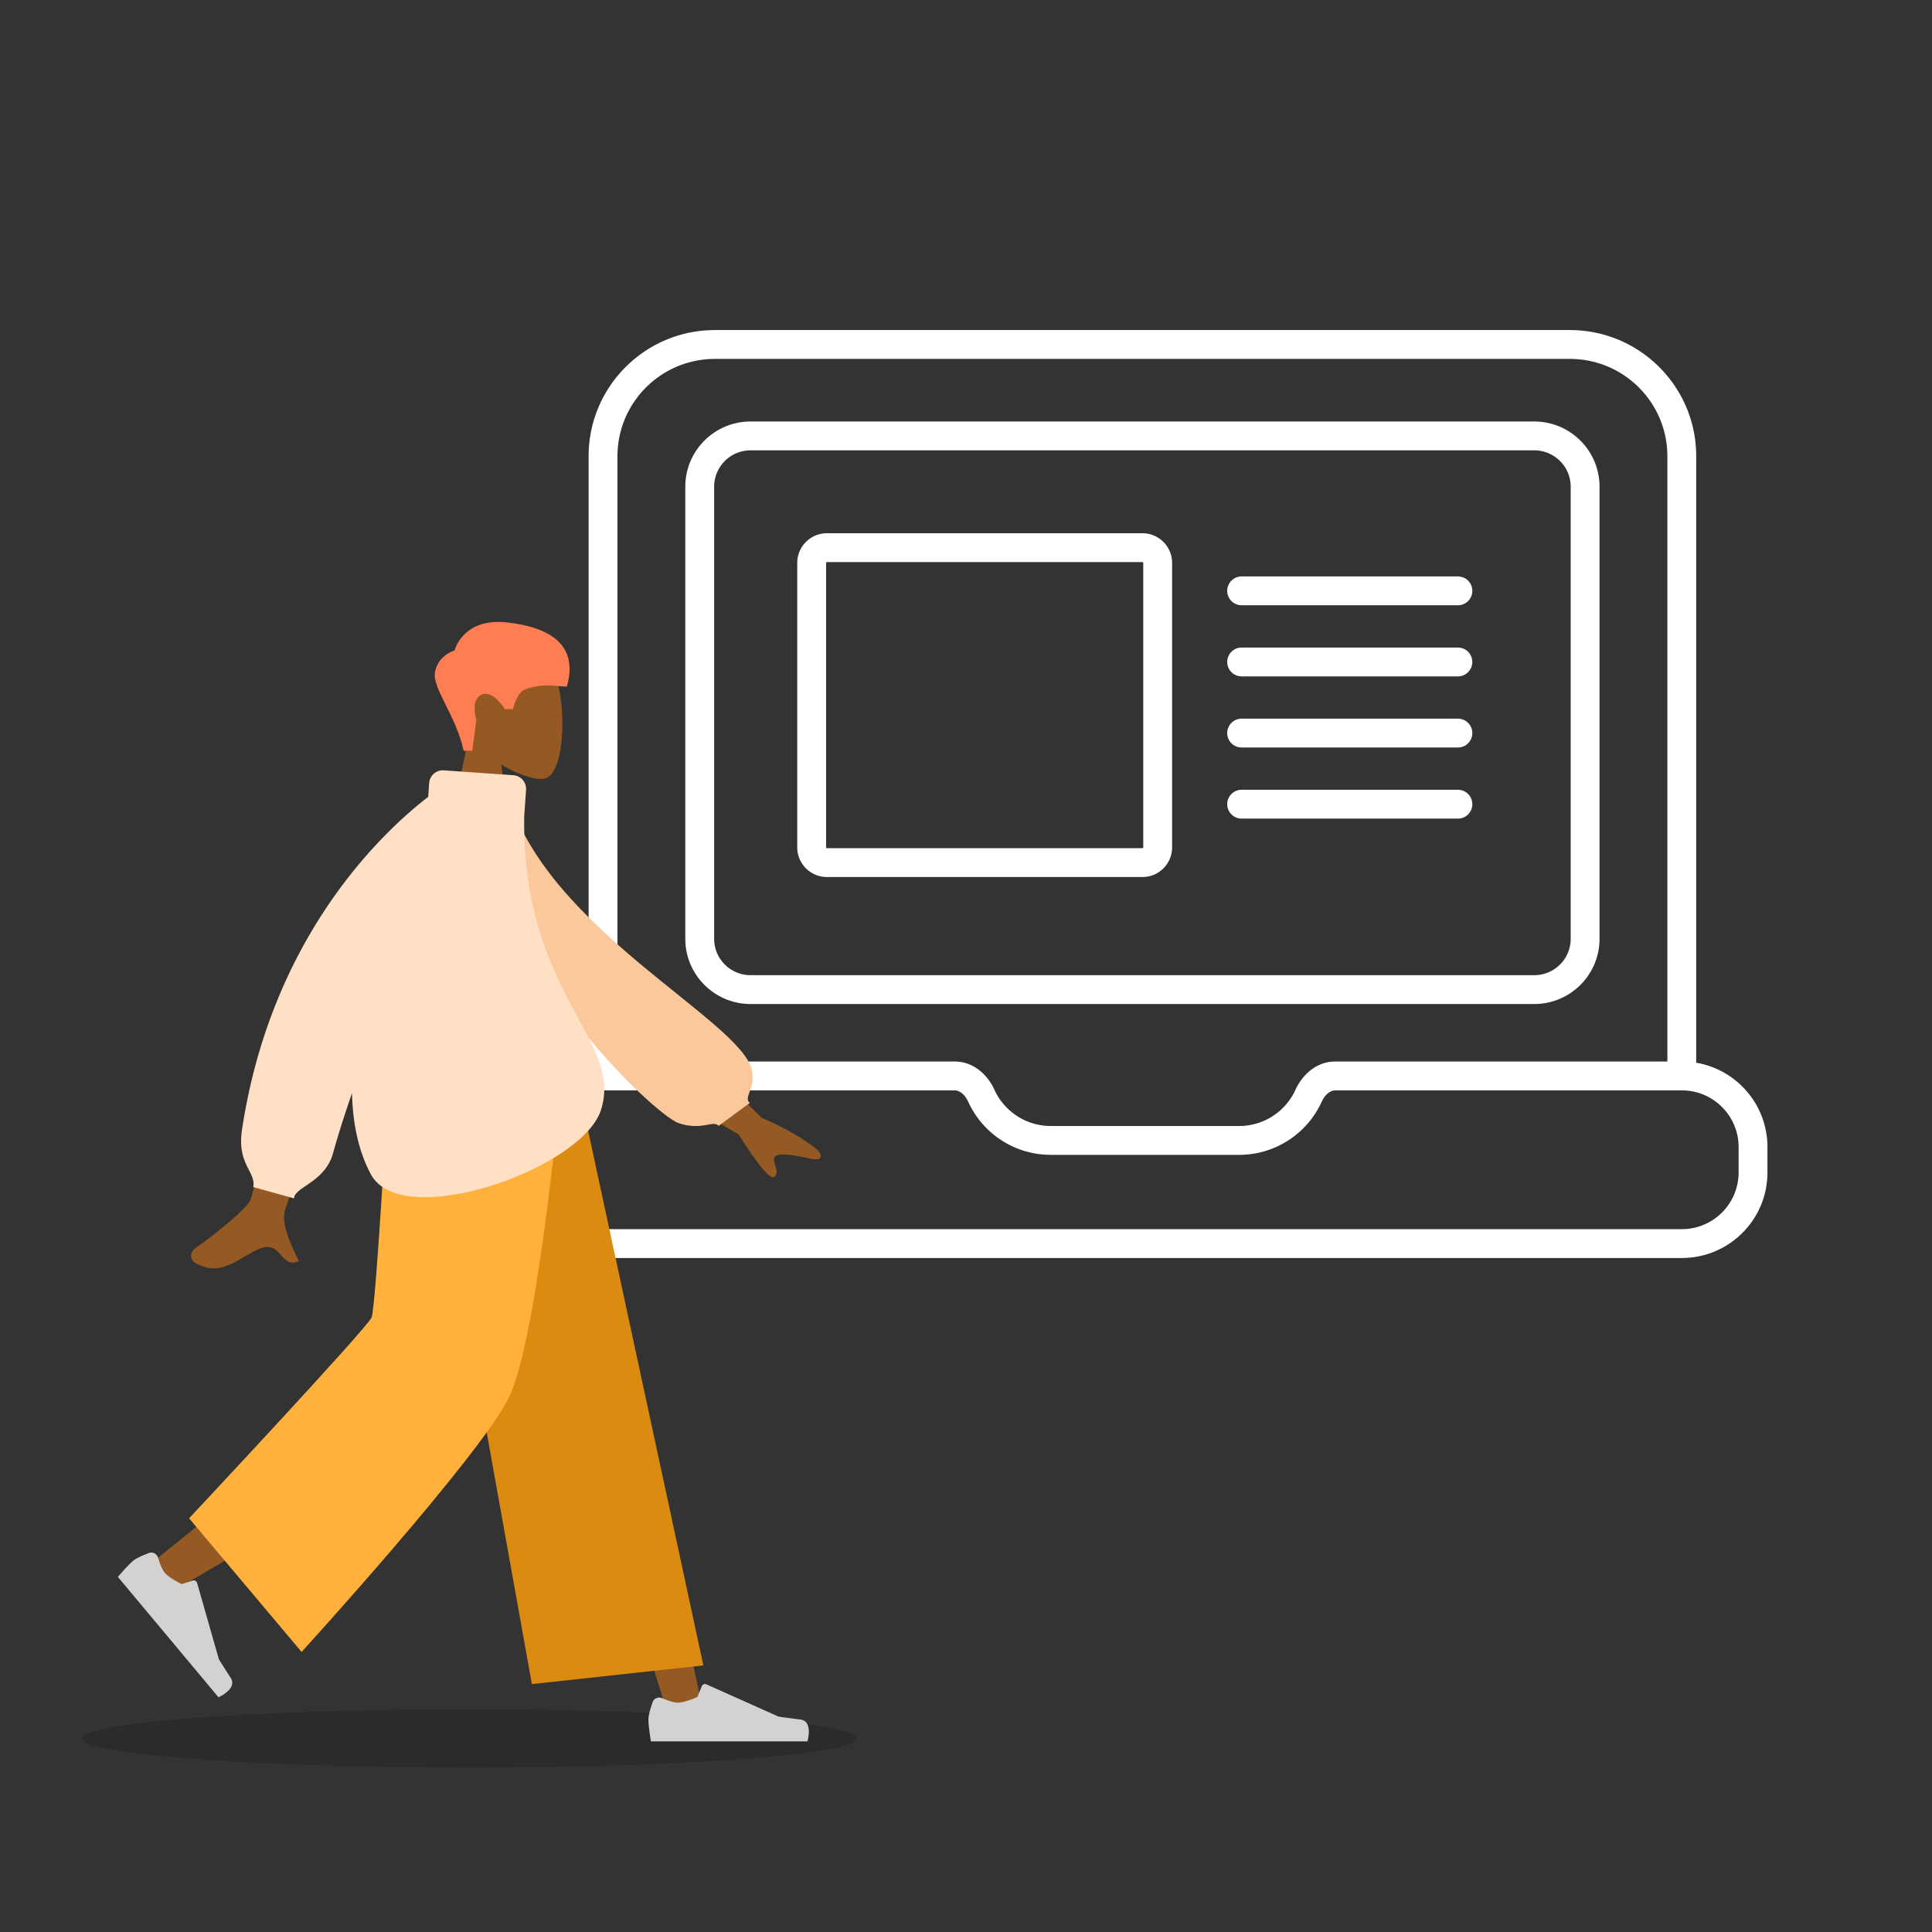
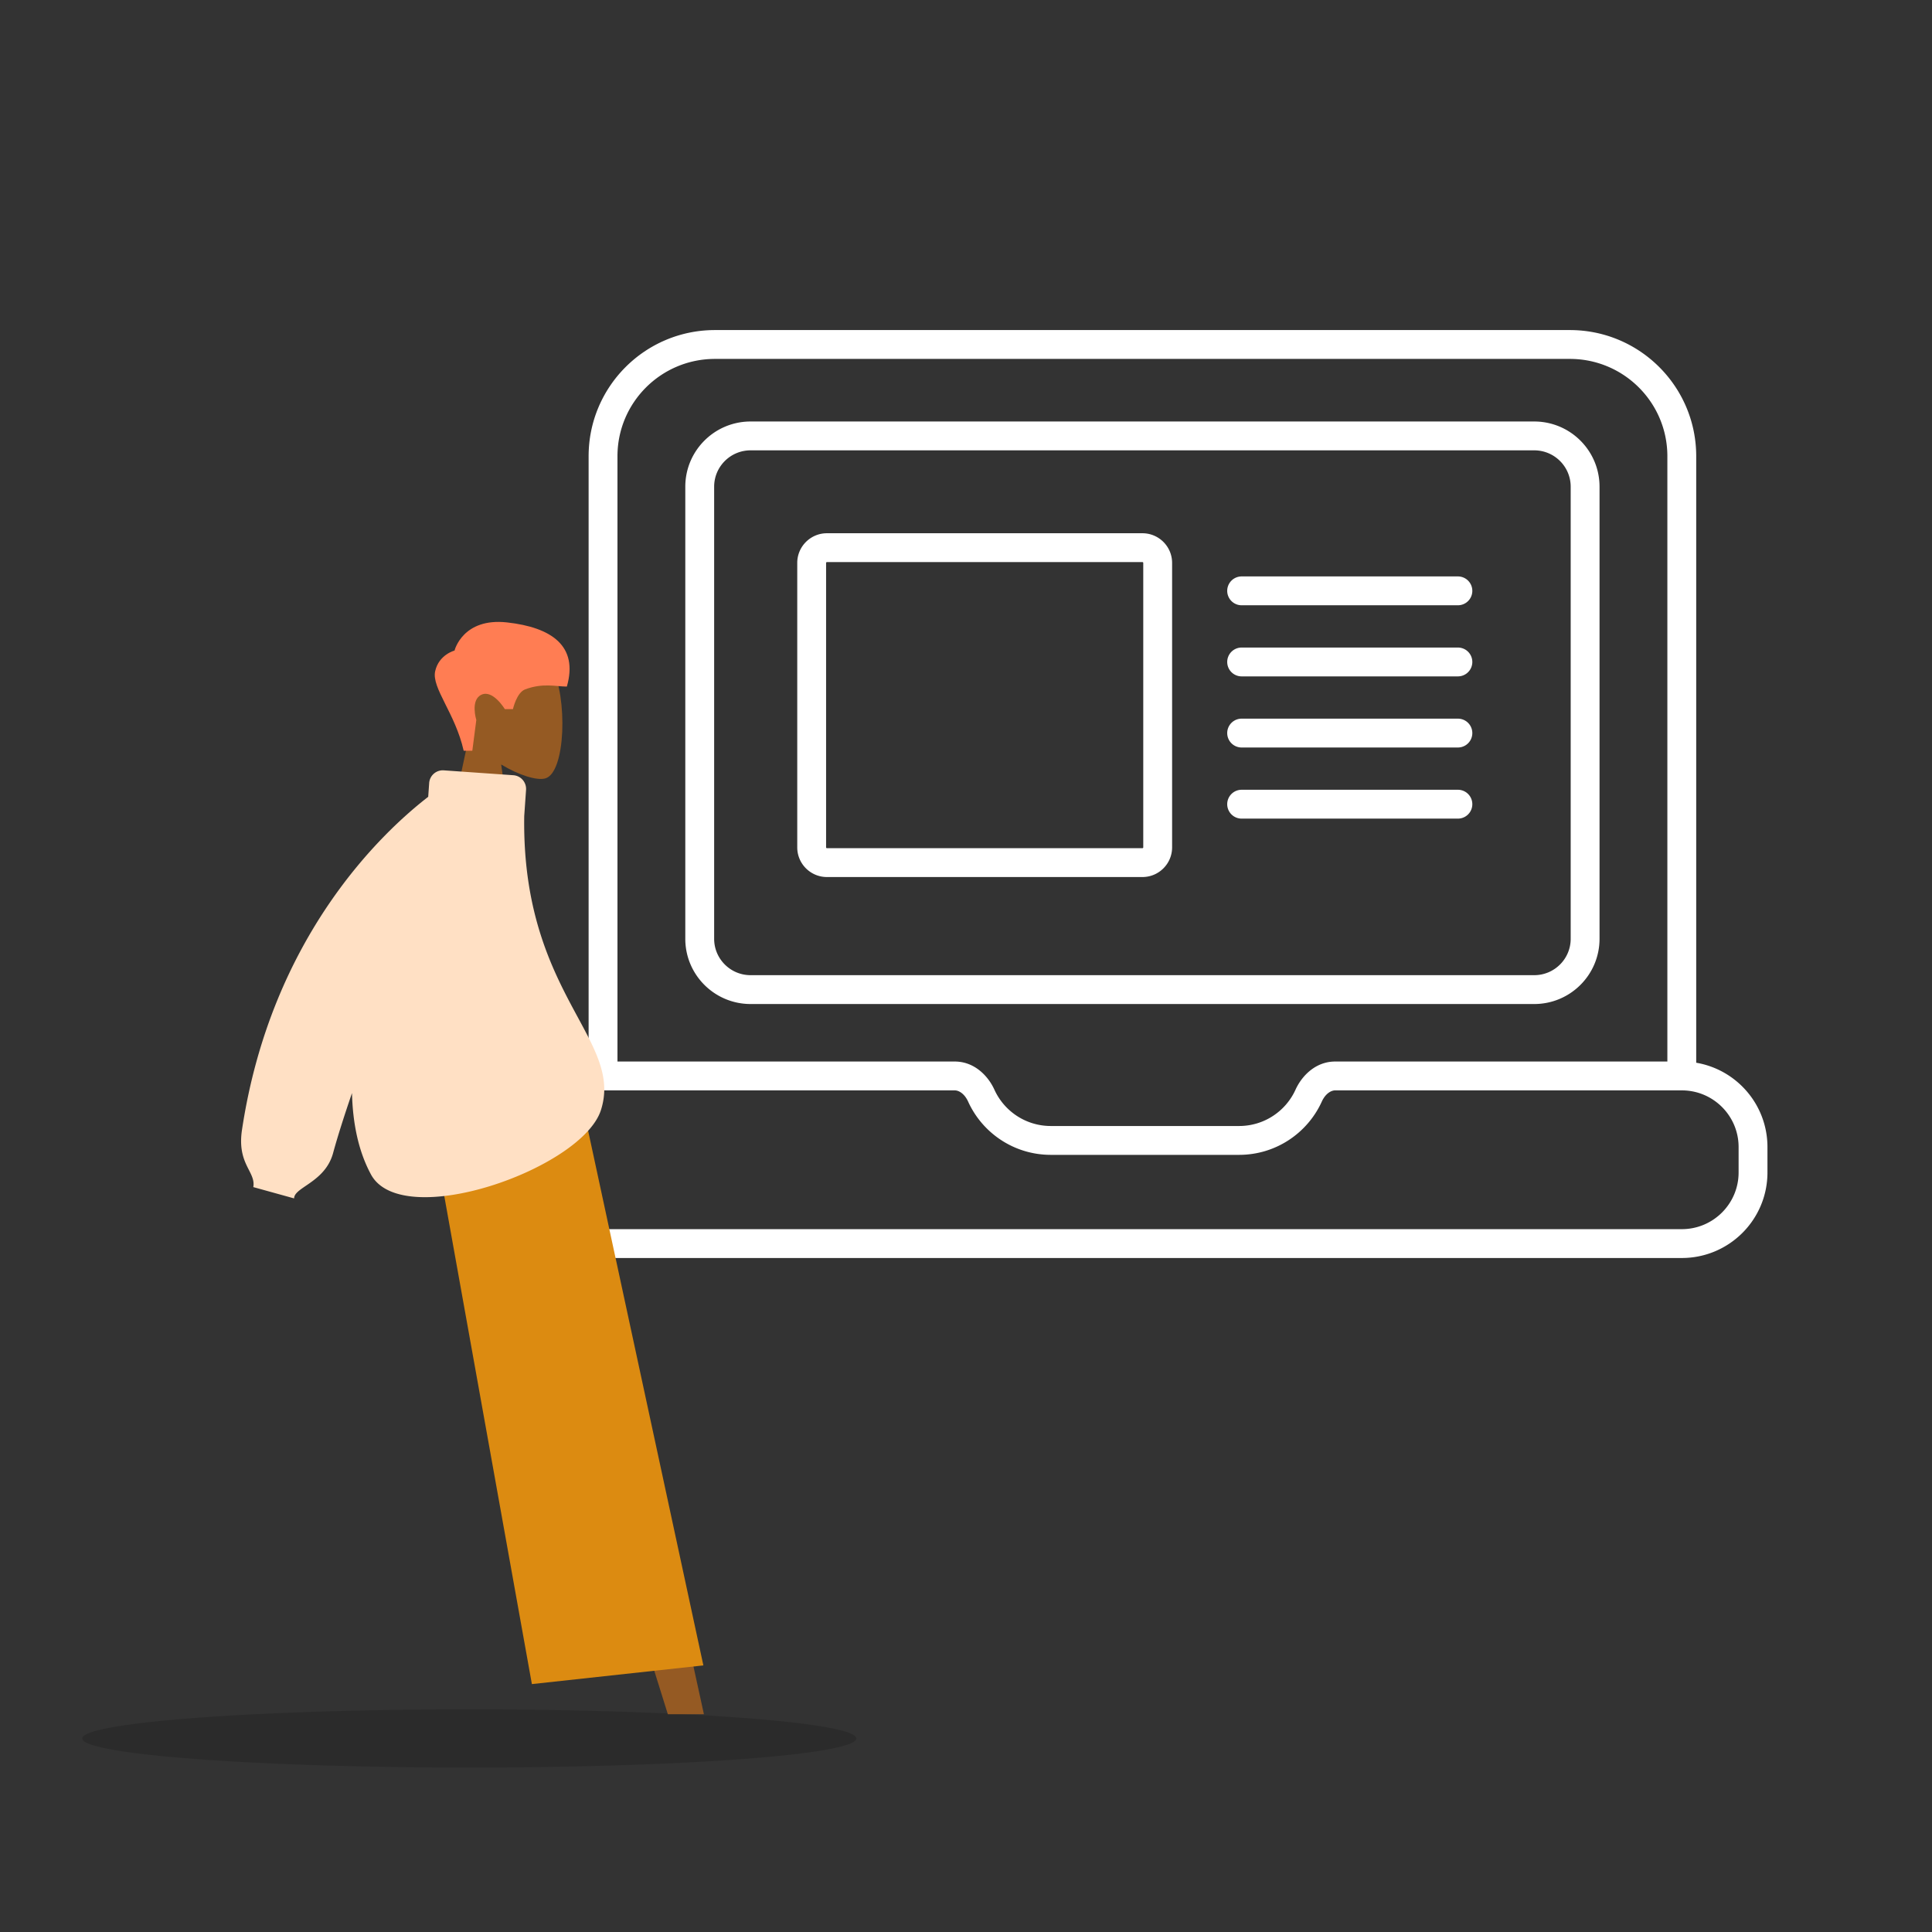
<svg xmlns="http://www.w3.org/2000/svg" width="564" height="564" fill="none">
  <rect width="100%" height="100%" fill="#333333" stroke="none" />
  <ellipse cx="113" cy="8.5" fill="#000" opacity=".15" rx="113" ry="8.5" style="mix-blend-mode:multiply" transform="matrix(-1 0 0 1 250 499)" />
  <path fill="#fff" fill-rule="evenodd" d="M171.832 133.187c0-20.349 16.524-36.834 36.891-36.834h249.555c20.367 0 36.89 16.485 36.89 36.834v177.052c11.802 1.999 20.797 12.255 20.797 24.619v7.414c0 13.798-11.203 24.971-25.007 24.971H176.043c-13.804 0-25.007-11.173-25.007-24.971v-7.414c0-12.364 8.995-22.62 20.796-24.619zm8.422 176.7h98.473c5.706 0 9.734 4.188 11.563 8.218 2.841 6.258 9.151 10.603 16.472 10.603h54.962c7.322 0 13.631-4.345 16.472-10.603 1.829-4.03 5.857-8.218 11.563-8.218h96.988v-176.7c0-15.684-12.739-28.412-28.469-28.412H208.723c-15.73 0-28.469 12.728-28.469 28.412zm19.802-167.802c0-10.522 8.543-19.04 19.065-19.04H447.88c10.522 0 19.065 8.518 19.065 19.04V274.06c0 10.522-8.543 19.039-19.065 19.039H219.121c-10.522 0-19.065-8.517-19.065-19.039zm19.065-10.618c-5.885 0-10.644 4.76-10.644 10.618V274.06c0 5.857 4.759 10.618 10.644 10.618H447.88c5.885 0 10.644-4.761 10.644-10.618V142.085c0-5.858-4.759-10.618-10.644-10.618zm13.615 32.861c0-4.79 3.887-8.66 8.667-8.66H333.5c4.78 0 8.667 3.87 8.667 8.66v83.04c0 4.79-3.887 8.66-8.667 8.66h-92.097c-4.78 0-8.667-3.87-8.667-8.66zm8.667-.238a.24.24 0 0 0-.246.238v83.04c0 .125.103.238.246.238H333.5a.24.24 0 0 0 .246-.238v-83.04a.24.24 0 0 0-.246-.238zm116.853 8.393a4.21 4.21 0 0 1 4.211-4.21h63.131a4.21 4.21 0 1 1 0 8.421h-63.131a4.21 4.21 0 0 1-4.211-4.211m0 20.761a4.21 4.21 0 0 1 4.211-4.211h63.131a4.21 4.21 0 1 1 0 8.421h-63.131a4.21 4.21 0 0 1-4.211-4.21m0 20.76a4.21 4.21 0 0 1 4.211-4.211h63.131a4.21 4.21 0 1 1 0 8.421h-63.131a4.21 4.21 0 0 1-4.211-4.21m0 20.76a4.21 4.21 0 0 1 4.211-4.211h63.131a4.21 4.21 0 1 1 0 8.422h-63.131a4.21 4.21 0 0 1-4.211-4.211m-182.213 83.544c-9.167 0-16.585 7.416-16.585 16.55v7.414c0 9.133 7.418 16.549 16.585 16.549h314.915c9.167 0 16.585-7.416 16.585-16.549v-7.414c0-9.134-7.418-16.55-16.585-16.55H389.759c-1.217 0-2.862 1.003-3.895 3.277-4.158 9.162-13.4 15.544-24.14 15.544h-54.962c-10.739 0-19.982-6.382-24.14-15.544-1.032-2.274-2.678-3.277-3.895-3.277z" clip-rule="evenodd" />
  <path fill="#955A23" fill-rule="evenodd" d="M146.308 223.176c5.245 3.173 10.399 4.707 12.818 4.081 6.066-1.57 6.624-23.845 1.93-32.627-4.694-8.781-28.824-12.609-30.04 4.79-.422 6.039 2.104 11.428 5.837 15.826l-6.693 31.309h19.44z" clip-rule="evenodd" />
  <path fill="#FF7D53" fill-rule="evenodd" d="M135.359 219.162c-2.44-10.895-9.391-18.322-8.33-23.192 1.062-4.87 5.659-6.057 5.659-6.057s2.378-9.655 15.337-8.213 20.869 6.844 17.453 18.73c-3.14 0-6.93-1.14-12.172.813-2.495.93-3.568 5.765-3.568 5.765h-2.369s-3.448-5.738-6.8-4.217-1.524 7.388-1.524 7.388l-1.167 8.983z" clip-rule="evenodd" />
  <path fill="#955A23" fill-rule="evenodd" d="m128.54 314.037 39.756 101 26.665 85.387h10.529l-40.764-186.387z" clip-rule="evenodd" />
-   <path fill="#955A23" fill-rule="evenodd" d="M120.535 314.037c-.424 35.492-6.598 83.276-7.584 85.489-.986 2.212-68.103 56.269-68.103 56.269l7.252 7.79s79.192-46.347 82.856-52.529c3.665-6.181 15.595-63.065 25.174-97.019z" clip-rule="evenodd" />
-   <path fill="#D3D1D1" fill-rule="evenodd" d="M46.131 454.73c-.34-1.122-1.52-1.794-2.615-1.382-1.596.6-3.698 1.485-4.672 2.305-1.678 1.413-4.429 4.687-4.429 4.687l29.366 35.128s5.655-2.429 3.548-5.682a272 272 0 0 1-3.448-5.449l-6.344-22.248a.996.996 0 0 0-1.261-.679l-3.23 1.028s-3.552-1.662-4.98-3.369c-.796-.954-1.483-2.85-1.935-4.339m147.148 41.011c-1.079-.461-2.357.015-2.747 1.122-.567 1.612-1.242 3.796-1.242 5.07 0 2.199.73 6.418.73 6.418h45.686s1.78-5.909-2.056-6.38-6.375-.851-6.375-.851l-21.054-9.421a1 1 0 0 0-1.333.533l-1.291 3.142s-3.552 1.664-5.772 1.664c-1.237 0-3.121-.688-4.546-1.297" clip-rule="evenodd" />
-   <path fill="#DC8B11" fill-rule="evenodd" d="m155.27 491.629 50.062-5.453-37.102-172.139h-44.838z" clip-rule="evenodd" />
-   <path fill="#FFB13C" fill-rule="evenodd" d="m55.202 443.228 32.838 39.013s51.88-56.874 60.492-74.221c8.613-17.347 15.485-93.983 15.485-93.983h-50.48s-3.754 67.421-5.061 70.558-53.274 58.633-53.274 58.633" clip-rule="evenodd" />
-   <path fill="#955A23" fill-rule="evenodd" d="M72.973 350.549c2.374-4.834 14.233-67.042 14.233-67.042l17.737.067S84.68 349.471 83.43 352.579c-1.623 4.038 1.134 9.904 3.004 13.882.289.616.557 1.186.784 1.697-2.594 1.165-3.84-.243-5.154-1.728-1.484-1.677-3.054-3.451-6.75-1.725-1.428.666-2.78 1.455-4.1 2.225-4.56 2.661-8.75 5.105-14.448 1.575-.904-.559-1.894-2.666.498-4.312 5.96-4.102 14.548-11.281 15.709-13.644m149.383-24.239-22.946-22.468-7.621 13.236 23.86 14.12q8.975 14.19 10.542 12.262c.881-1.083.477-2.271.105-3.365-.29-.852-.56-1.647-.189-2.292.848-1.473 5.639-.629 10.151.366 4.512.996 3.468-1.229 2.509-2.39q-6.397-5.182-16.411-9.469" clip-rule="evenodd" />
-   <path fill="#FAC89A" fill-rule="evenodd" d="m141.254 233.003 7.004-1.205c11.033 39.149 67.724 65.834 71.204 80.469 1.277 5.367-2.571 8.08-.584 9.715l-9.104 6.689c-1.541-1.805-4.831 1.497-11.702-.813s-56.818-48.499-56.818-94.855" clip-rule="evenodd" />
+   <path fill="#DC8B11" fill-rule="evenodd" d="m155.27 491.629 50.062-5.453-37.102-172.139h-44.838" clip-rule="evenodd" />
  <path fill="#FFE0C4" fill-rule="evenodd" d="M129.554 224.884a3.996 3.996 0 0 0-4.268 3.71l-.28 4.016c-13.182 10.182-45.852 40.607-54.365 97.246-.895 5.95.723 9.136 2.015 11.683.884 1.741 1.616 3.183 1.287 5.005l11.915 3.301c0-1.345 1.502-2.368 3.44-3.688 2.816-1.92 6.554-4.467 7.937-9.544 1.31-4.813 3.228-10.824 5.52-17.511.217 8.856 1.89 17.001 5.535 23.747 9.094 16.83 61.648-1.627 67.139-18.797 2.93-9.162-1.228-16.854-6.726-27.027-6.979-12.914-16.12-29.825-15.668-58.817l.532-7.629a4.004 4.004 0 0 0-3.713-4.271z" clip-rule="evenodd" />
</svg>